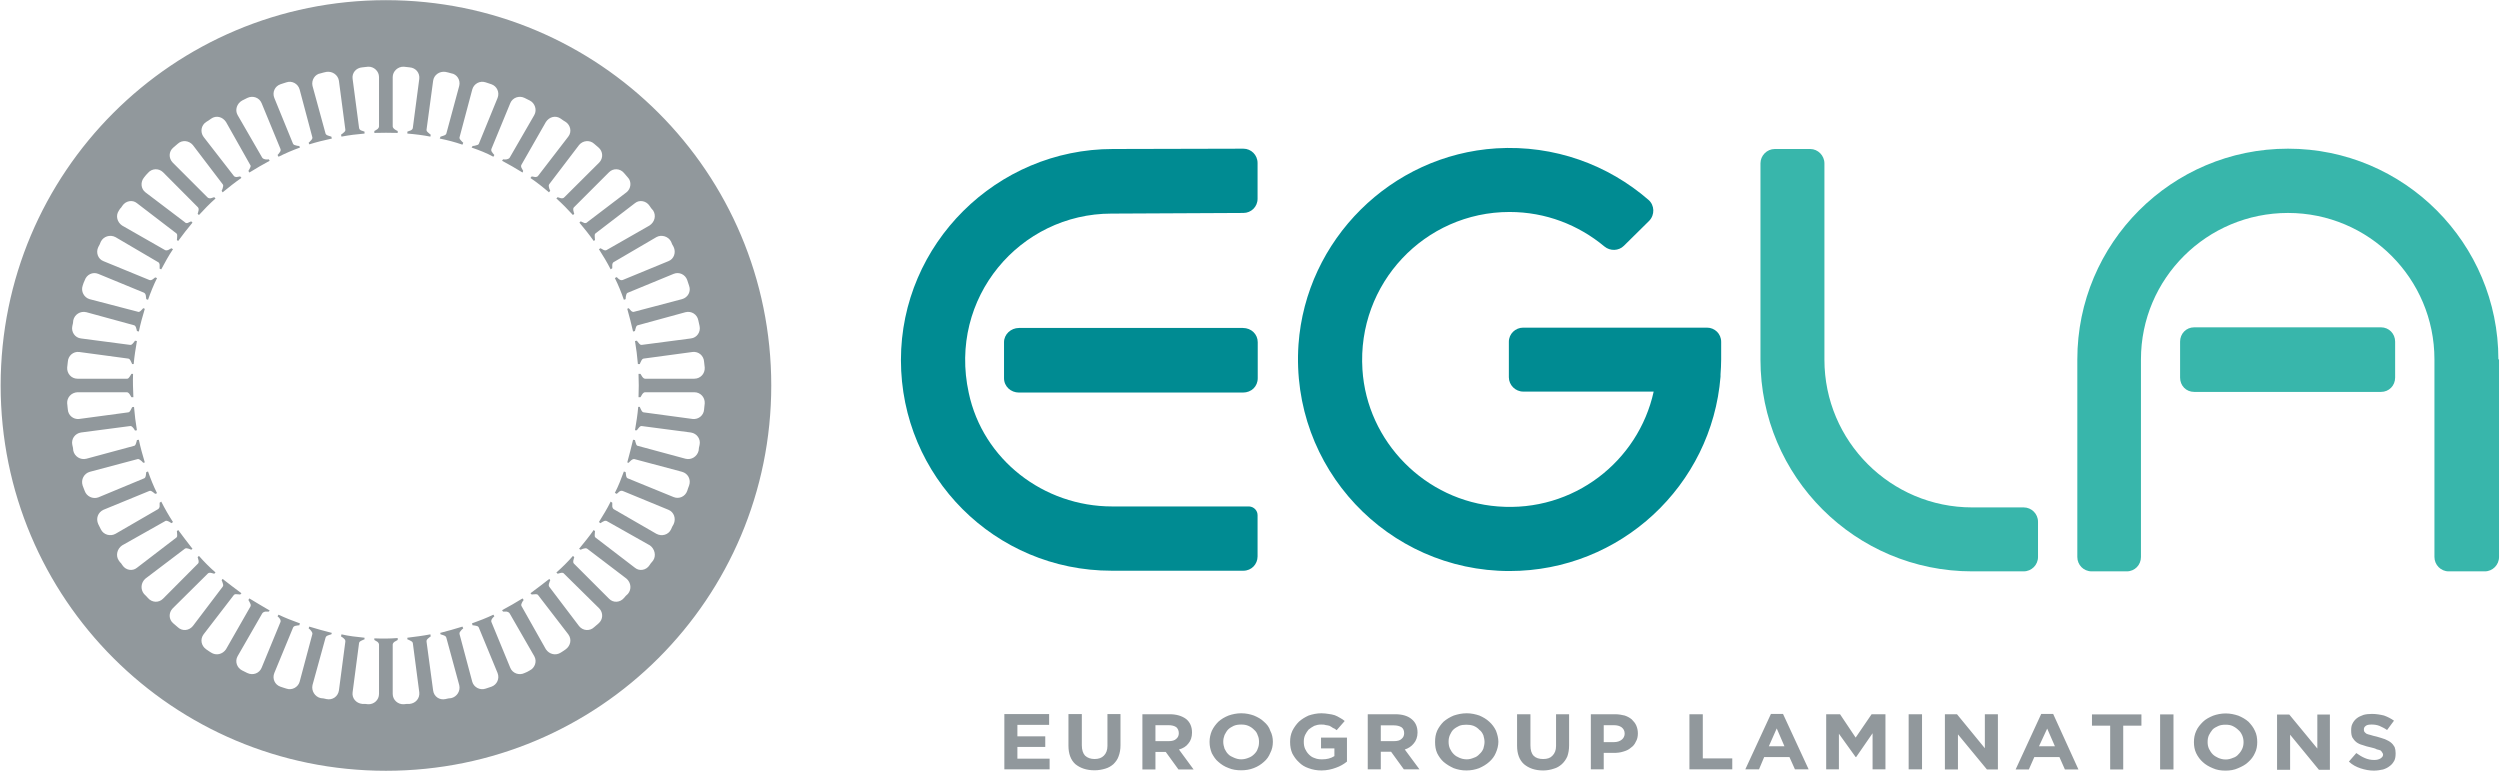
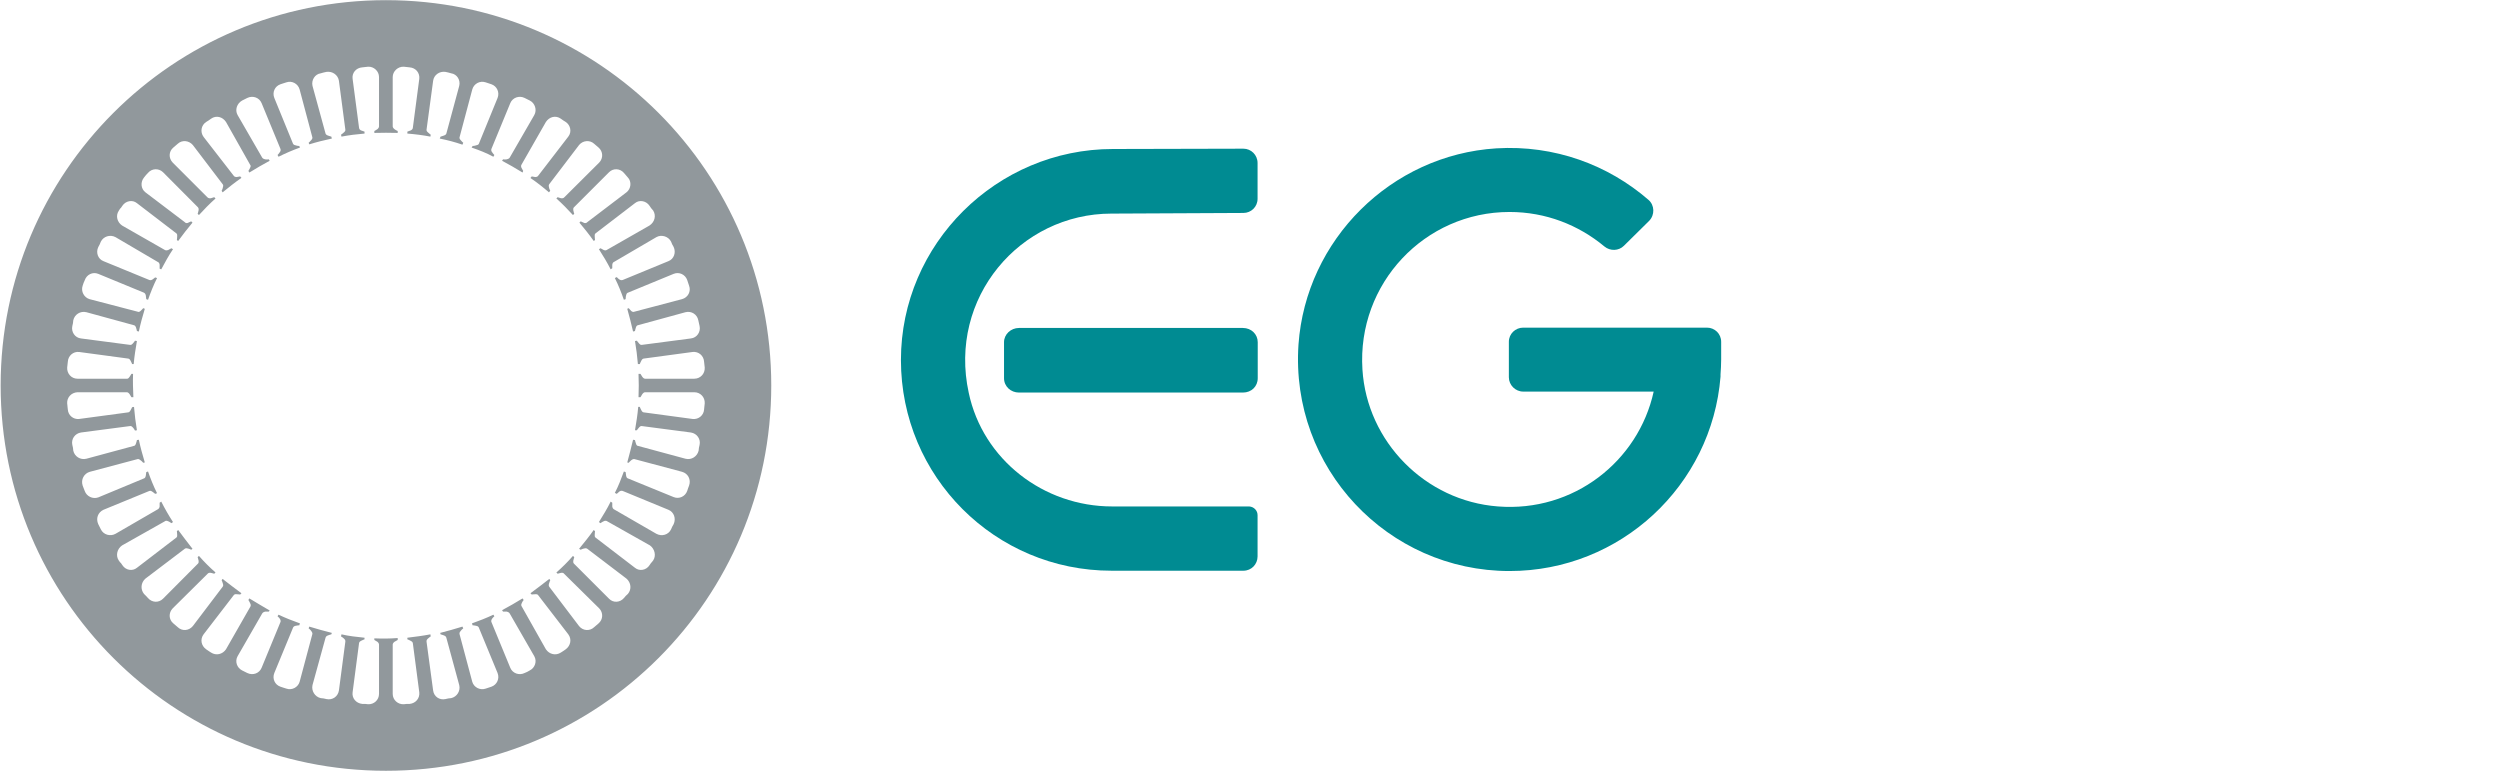
<svg xmlns="http://www.w3.org/2000/svg" version="1.2" viewBox="0 0 1552 479" width="1552" height="479">
  <style>.a{fill:#008b92}.b{fill:#38b6ab}.c{fill:#91989c}</style>
  <path fill-rule="evenodd" class="a" d="m690 354.3c-72.3 0-130.7-58.4-130.7-130.8 0-72.1 59.4-131 131.6-131l81-0.2c4.8 0 8.8 3.9 8.8 8.9v22.2c0 5-4 8.8-8.8 8.8l-81 0.4h-0.9c-56.8 0-101.5 52.3-88.6 111.3 8.8 41.5 46.5 70.5 89 70.5h85.1c3 0.2 5.2 2.6 5.2 5.4v25.6c0 4.9-3.8 8.9-8.8 8.9zm81.6-150.7c5.3 0 9.2 4 9.2 8.8v22.4c0 5.1-3.9 8.9-9.2 8.9h-139c-5.1 0-9.3-3.8-9.3-8.9v-22.4c0-4.8 4.2-8.8 9.3-8.8z" />
-   <path class="b" d="m1224.3 354.7c-72.5 0-131.4-58.8-131.4-131.4v-1.6-120.3c0-4.8 4-8.9 8.9-8.9h22c4.8 0 8.8 4.1 8.8 8.9v120.3 1.6c0 50.6 41.1 91.7 91.7 91.7h-0.8 32.8c4.9 0 8.9 4 8.9 8.9v21.9c0 4.9-4 8.9-8.9 8.9h-32.8" />
-   <path class="a" d="m1068.5 223.1v-10.9c0-5-4-8.8-8.8-8.8h-114.1c-4.8 0-8.9 3.8-8.9 8.8v22c0 4.9 4.1 8.9 8.9 8.9h81c-9.5 43.3-49.8 75-96.7 71.3-45-3.4-81.3-40.1-84.1-85-3.4-53.4 38.7-97.8 91.3-97.8 22.6 0 42.9 8.1 58.9 21.4 3.6 3 8.9 2.8 12.1-0.4l15.7-15.5c3.6-3.7 3.4-9.7-0.4-13-25-21.7-58.3-34.2-94.5-32-65.3 4.1-118.2 56.7-122.8 121.8-5.2 76.7 55.5 140.6 131 140.6 69 0 125.6-53.2 131-120.7 0-0.4 0-0.6 0-1v-0.4c0.2-3 0.4-6 0.4-9.3z" />
-   <path fill-rule="evenodd" class="b" d="m1551.4 223.1v122.7c0 4.9-4 8.9-8.8 8.9h-22.5c-4.8 0-8.8-4-8.8-8.9v-122.7c0-50.2-40.7-90.9-90.9-90.9-50.4 0-91.3 40.7-91.3 90.9v122.7c0 4.9-3.8 8.9-8.8 8.9h-21.8c-5 0-8.9-4-8.9-8.9v-122.7c0-72.1 58.5-130.8 130.8-130.8 72.2 0 130.6 58.7 130.6 130.8zm-73.3-19.9c5 0 8.8 4 8.8 8.9v22.3c0 5-3.8 8.9-8.8 8.9h-115.9c-5.1 0-8.8-3.9-8.8-8.9v-22.3c0-4.9 3.7-8.9 8.8-8.9z" />
+   <path class="a" d="m1068.5 223.1v-10.9c0-5-4-8.8-8.8-8.8h-114.1c-4.8 0-8.9 3.8-8.9 8.8v22c0 4.9 4.1 8.9 8.9 8.9h81c-9.5 43.3-49.8 75-96.7 71.3-45-3.4-81.3-40.1-84.1-85-3.4-53.4 38.7-97.8 91.3-97.8 22.6 0 42.9 8.1 58.9 21.4 3.6 3 8.9 2.8 12.1-0.4l15.7-15.5c3.6-3.7 3.4-9.7-0.4-13-25-21.7-58.3-34.2-94.5-32-65.3 4.1-118.2 56.7-122.8 121.8-5.2 76.7 55.5 140.6 131 140.6 69 0 125.6-53.2 131-120.7 0-0.4 0-0.6 0-1v-0.4c0.2-3 0.4-6 0.4-9.3" />
  <path fill-rule="evenodd" class="c" d="m239.6 478.5c-132.3 0-239.2-106.9-239.2-239.2 0-132.3 106.9-239.2 239.2-239.2 132.3 0 239.2 106.9 239.2 239.2 0 132.3-106.9 239.2-239.2 239.2zm197.5-253.9c-0.2-3.8-3.4-6.5-7.1-6.1l-30.4 4.1c0 0-0.8 0-1.4 1.2-0.6 1-1 2.2-1 2.2h-1.2c-0.4-4.8-1-9.6-1.8-14.3l1.2-0.2c0 0 0.6 1 1.4 1.8 0.8 1 1.6 0.8 1.6 0.8l30.5-4c3.8-0.4 6.2-4.1 5.4-7.7l-0.4-1.8-0.4-1.8c-0.7-3.6-4.2-5.9-7.9-5l-29.6 8.1c0 0-0.9 0.1-1.2 1.3-0.4 1-0.6 2.3-0.6 2.3l-1.2 0.3c-1.1-4.8-2.3-9.5-3.6-14.1l0.9-0.4c0 0 0.9 1.1 1.6 1.8 1.1 0.9 1.9 0.4 1.9 0.4l29.6-7.8c3.7-1 5.7-4.8 4.4-8.3l-0.6-1.8-0.6-1.8c-1.2-3.4-5-5.2-8.4-3.8l-28.4 11.7c0 0-0.9 0.2-1.1 1.6-0.3 1-0.3 2.4-0.3 2.4l-1.1 0.4c-1.6-4.6-3.4-9.1-5.6-13.5l1.2-0.6c0 0 0.8 1 1.8 1.6 1 0.6 1.9 0.2 1.9 0.2l28.4-11.7c3.4-1.3 4.8-5.4 3.2-8.8l-0.9-1.6-0.7-1.7c-1.6-3.2-5.9-4.6-9.1-2.8l-26.5 15.5c0 0-0.7 0.2-0.9 1.6v2.2l-1 0.7c-2.2-4.3-4.7-8.5-7.3-12.5l1-0.6c0 0 1 0.6 2 1.1 1.2 0.5 1.8 0 1.8 0l26.6-15.2c3.2-2.1 4.3-6.1 2.3-9.3l-1.2-1.4-1.1-1.6c-2-3-6.2-3.9-9-1.6l-24.4 18.7c0 0-0.8 0.4-0.6 1.8 0 1.2 0.2 2.4 0.2 2.4l-0.8 0.6c-2.8-4-5.9-7.8-8.9-11.4l0.8-0.8c0 0 1 0.5 2.2 1 1.2 0.4 1.9-0.5 1.9-0.5l24.3-18.5c2.9-2.2 3.3-6.7 0.9-9.2l-1.3-1.5-1.2-1.4c-2.4-2.8-6.6-3-9.2-0.4l-21.8 21.8c0 0-0.6 0.4-0.4 1.8 0.2 1.2 0.6 2.2 0.6 2.2l-0.8 0.8c-3.2-3.5-6.6-7-10.3-10.3l0.8-0.8c0 0 1 0.4 2.2 0.7 1.4 0.1 1.8-0.5 1.8-0.5l21.8-21.7c2.6-2.7 2.4-6.9-0.4-9.3l-2.8-2.4c-2.6-2.4-6.9-2.1-9.3 0.8l-18.5 24.3c0 0-0.6 0.7-0.2 1.9 0.2 1.2 0.8 2.2 0.8 2.2l-0.8 1c-3.7-3.2-7.5-6.2-11.5-8.9l0.8-1c0 0 1 0.2 2.2 0.4 1.4 0 1.8-0.8 1.8-0.8l18.7-24.3c2.3-2.9 1.4-7.1-1.6-9.1l-1.6-1-1.4-1c-3.2-2.3-7.2-1.2-9.3 2l-15.2 26.6c0 0-0.5 0.6 0 1.8l1.1 2-0.4 1q-6.3-3.9-12.7-7.3l0.6-0.9c0 0 1.2 0.2 2.3 0 1.4-0.3 1.8-1 1.8-1l15.3-26.5c1.8-3.2 0.4-7.4-2.8-9l-1.6-0.8-1.6-0.8c-3.4-1.7-7.5-0.2-8.9 3.2l-11.7 28.4c0 0-0.4 0.8 0.2 1.8 0.6 1 1.6 2 1.6 2l-0.6 1.1c-4.2-2.3-8.8-4.1-13.5-5.7l0.6-1c0 0 1.2 0 2.2-0.4 1.5-0.2 1.7-1 1.7-1l11.6-28.4c1.4-3.5-0.4-7.3-3.8-8.5l-1.8-0.6-1.8-0.6c-3.5-1.2-7.3 0.8-8.3 4.4l-7.9 29.7c0 0-0.3 0.8 0.7 1.8 0.6 0.8 1.6 1.6 1.6 1.6l-0.5 1.2c-4.6-1.6-9.2-2.8-14.1-3.8l0.5-1.2c0 0 1.2-0.3 2.2-0.7 1.2-0.4 1.4-1.2 1.4-1.2l8-29.6c0.9-3.6-1.4-7.3-5-7.8l-1.8-0.5-1.8-0.4c-3.7-0.5-7.1 1.9-7.6 5.5l-4.1 30.4c0 0-0.2 0.8 0.8 1.6 0.8 0.8 1.8 1.5 1.8 1.5l-0.2 1.2c-4.6-0.9-9.4-1.5-14.3-1.9v-1.2c0 0 1.2-0.4 2.2-0.8 1.2-0.6 1.2-1.6 1.2-1.6l4-30.4c0.4-3.6-2.1-6.8-6-7.1l-1.8-0.2-1.8-0.2c-3.6-0.2-6.9 2.8-6.9 6.4v30.7c0 0 0 0.8 1 1.6 1 0.8 2.1 1.2 2.1 1.2v1.2q-7.3-0.2-14.5 0v-1.2c0 0 0.9-0.4 2-1.2 0.9-0.8 0.9-1.6 0.9-1.6v-30.7c0-3.6-3.2-6.6-6.8-6.4l-1.8 0.2-1.8 0.2c-3.9 0.3-6.5 3.5-6 7.1l4 30.4c0 0 0 1 1.1 1.6 1.1 0.4 2.3 0.8 2.3 0.8v1.2c-4.8 0.4-9.7 1-14.3 1.9l-0.3-1.2c0 0 1.1-0.7 1.9-1.5 1-0.8 0.8-1.6 0.8-1.6l-4-30.4c-0.6-3.6-4-6-7.7-5.5l-1.8 0.4-1.8 0.5c-3.6 0.5-5.9 4.2-5.1 7.8l8.1 29.6c0 0 0.2 0.8 1.4 1.2 1 0.4 2.2 0.7 2.2 0.7l0.3 1.2c-4.7 1-9.5 2.2-14 3.6l-0.4-1c0 0 1-0.8 1.6-1.6 1-1 0.7-1.8 0.7-1.8l-7.9-29.7c-1-3.6-4.8-5.6-8.2-4.4l-1.9 0.6-1.8 0.6c-3.5 1.2-5.2 5-3.8 8.5l11.6 28.4c0 0 0.3 0.8 1.6 1 1.1 0.4 2.3 0.4 2.3 0.4l0.4 1c-4.5 1.6-9.1 3.6-13.3 5.7l-0.6-1.1c0 0 1-1 1.6-2 0.6-1 0.2-1.8 0.2-1.8l-11.7-28.4c-1.4-3.4-5.4-4.9-8.9-3.2l-1.6 0.8-1.6 0.8c-3.2 1.8-4.6 5.8-2.8 9l15.3 26.5c0 0 0.4 0.7 1.8 1 1 0.2 2.3 0 2.3 0l0.5 0.9q-6.3 3.4-12.6 7.3l-0.6-1c0 0 0.7-1 1.1-2 0.7-1.2 0-1.8 0-1.8l-15-26.6c-2.1-3.2-6.1-4.3-9.3-2l-1.4 1-1.6 1c-3.1 2-3.9 6.2-1.6 9.3l18.7 24.1c0 0 0.4 0.8 1.8 0.8 1-0.2 2.2-0.4 2.2-0.4l0.8 0.9c-4 2.8-7.8 5.8-11.7 9l-0.6-1c0 0 0.6-1 0.8-2.2 0.5-1.2-0.2-1.9-0.2-1.9l-18.5-24.3c-2.5-2.9-6.7-3.2-9.3-0.8l-1.4 1.2-1.4 1.2c-2.9 2.4-3 6.6-0.4 9.3l21.7 21.7c0 0 0.5 0.6 1.9 0.5 1-0.3 2.2-0.7 2.2-0.7l0.8 0.8c-3.7 3.3-7.1 6.8-10.3 10.3l-0.8-0.8c0 0 0.4-1 0.6-2.2 0.2-1.2-0.4-1.8-0.4-1.8l-21.7-21.8c-2.7-2.6-6.9-2.4-9.3 0.4l-1.3 1.4-1.2 1.5c-2.3 2.8-2 7 0.9 9.2l24.4 18.5c0 0 0.6 0.9 1.8 0.5 1.1-0.5 2.2-1 2.2-1l0.8 0.8c-3 3.6-6 7.4-8.9 11.4l-0.8-0.6c0 0 0.2-1.2 0.2-2.4 0.2-1.4-0.6-1.8-0.6-1.8l-24.4-18.7c-2.8-2.3-7-1.4-9 1.6l-1.1 1.6h-0.2l-1 1.6c-2 3-1 7 2.1 9.1l26.6 15.2c0 0 0.7 0.5 2 0 1-0.5 2-1.1 2-1.1l1 0.6c-2.7 4-5 8.2-7.3 12.5l-1-0.4v-2.5c-0.2-1.4-1-1.6-1-1.6l-26.4-15.5c-3.4-1.8-7.5-0.4-9.1 2.8l-0.7 1.7-0.9 1.7c-1.6 3.3-0.2 7.4 3.2 8.7l28.5 11.7c0 0 0.8 0.4 1.8-0.2 1-0.6 1.8-1.4 1.8-1.4l1.2 0.4c-2.2 4.4-4 8.9-5.6 13.5l-1.1-0.4-0.3-2.4c-0.2-1.2-1.1-1.6-1.1-1.6l-28.4-11.7c-3.4-1.4-7.2 0.4-8.4 4l-0.7 1.6-0.6 1.8c-1.2 3.5 0.9 7.3 4.3 8.3l29.9 7.8c0 0 0.7 0.5 1.7-0.4 0.8-0.7 1.7-1.8 1.7-1.8l1 0.4c-1.4 4.6-2.7 9.3-3.7 14.1l-1.2-0.3c0 0-0.2-1.3-0.6-2.3-0.4-1.2-1.2-1.3-1.2-1.3l-29.6-8.1c-3.7-0.9-7.3 1.4-8.1 5l-0.2 1.8-0.4 1.8c-0.8 3.6 1.6 7.3 5.4 7.7l30.5 4c0 0 0.8 0.2 1.6-0.8 0.8-0.8 1.4-1.8 1.4-1.8l1.2 0.2c-0.8 4.7-1.6 9.5-2 14.3h-1c0 0-0.4-1.2-1-2.2-0.6-1.2-1.4-1.2-1.4-1.2l-30.5-4.1c-3.6-0.4-6.8 2.3-7 6.1l-0.2 1.8-0.2 1.8c-0.2 3.7 2.6 6.9 6.4 6.9h30.7c0 0 0.8 0.2 1.6-1.1 0.6-0.9 1.2-1.9 1.2-1.9h1c-0.2 4.8 0 9.6 0.2 14.5h-1.2c0 0-0.6-1-1.2-2-0.8-1.1-1.6-1.1-1.6-1.1h-30.7c-3.8 0.2-6.6 3.2-6.4 6.9l0.2 1.8v0.2l0.2 1.8c0.2 3.6 3.4 6.3 7 5.9l30.5-4.1c0 0 0.8 0 1.4-1.2 0.6-1 1-2 1-2l1.2-0.2q0.6 7.3 1.8 14.5l-1.2 0.2c0 0-0.6-1.2-1.4-2-0.8-1-1.6-0.8-1.6-0.8l-30.5 4c-3.8 0.6-6.2 4.1-5.4 7.7l0.4 1.8 0.2 1.8c0.8 3.6 4.4 5.9 8.1 5l29.6-8c0 0 0.8 0 1.2-1.4 0.4-1 0.6-2.2 0.6-2.2l1.2-0.2c1 4.8 2.3 9.4 3.7 14.1l-1 0.2c0 0-0.9-1.1-1.7-1.6-1-0.9-1.7-0.7-1.7-0.7l-29.7 7.9c-3.6 1-5.7 4.8-4.5 8.5l0.6 1.6 0.7 1.8c1.2 3.4 5 5.2 8.4 4l28.4-11.8c0 0 0.9-0.2 1.1-1.6 0.1-1.1 0.3-2.3 0.3-2.3l1.1-0.4c1.6 4.6 3.4 9.1 5.6 13.5l-1.2 0.4c0 0-0.8-0.8-1.8-1.4-1-0.8-1.8-0.4-1.8-0.4l-28.5 11.7c-3.4 1.6-4.8 5.4-3.2 8.9l1.6 3.2c1.6 3.4 5.9 4.6 9.1 2.8l26.4-15.3c0 0 0.8-0.4 1-1.6v-2.4l1-0.7q3.4 6.7 7.3 12.7l-1 0.7c0 0-1-0.8-2-1.2-1.3-0.7-2 0-2 0l-26.6 15c-3.1 2.1-4.1 6.3-2.1 9.3l1 1.4h0.2l1.1 1.6c2 3.1 6.2 3.9 9 1.6l24.4-18.7c0 0 0.8-0.4 0.6-1.8 0-1-0.2-2.2-0.2-2.2l0.8-0.8c2.9 4 5.9 7.8 8.9 11.7l-0.8 0.6c0 0-1.1-0.6-2.2-0.8-1.2-0.4-1.8 0.2-1.8 0.2l-24.4 18.5c-2.9 2.5-3.2 6.7-0.9 9.5l1.2 1.2 1.3 1.4c2.4 2.8 6.6 3.1 9.3 0.4l21.7-21.8c0 0 0.6-0.4 0.4-1.8-0.2-1-0.6-2.2-0.6-2.2l0.8-0.8q4.8 5.5 10.3 10.3l-0.8 0.8c0 0-1.2-0.4-2.2-0.6-1.4-0.2-1.9 0.6-1.9 0.6l-21.7 21.5c-2.6 2.7-2.5 6.9 0.4 9.3l1.4 1.2 1.4 1.2c2.6 2.5 6.8 2.3 9.3-0.7l18.5-24.4c0 0 0.7-0.7 0.2-1.9-0.2-0.9-0.8-2.2-0.8-2.2l0.6-0.8c3.9 3 7.7 6 11.7 8.9l-0.8 0.8c0 0-1.2-0.2-2.2-0.2-1.4-0.2-1.8 0.6-1.8 0.6l-18.7 24.3c-2.3 3.1-1.5 7.1 1.6 9.3l1.6 1.1 1.4 0.9c3.2 2.1 7.2 1.1 9.3-2l15.2-26.6c0 0 0.5-0.8-0.2-2-0.4-1-1.1-2-1.1-2l0.6-1c4.2 2.6 8.4 5 12.6 7.5l-0.5 0.7h-2.3c-1.4 0.3-1.8 1.1-1.8 1.1l-15.3 26.6c-1.8 3.2-0.4 7.2 2.8 8.8l3.2 1.6c3.5 1.7 7.5 0.2 8.9-3.2l11.7-28.4c0 0 0.4-0.6-0.2-1.8-0.6-1-1.6-1.8-1.6-1.8l0.6-1c4.2 2 8.8 3.8 13.3 5.4l-0.4 1.2c0 0-1.2 0-2.3 0.3-1.3 0.2-1.6 1.2-1.6 1.2l-11.6 28.1c-1.4 3.5 0.3 7.3 3.8 8.5l1.8 0.6 1.9 0.6c3.4 1.2 7.2-0.8 8.2-4.2l7.9-29.6c0 0 0.3-0.8-0.7-2-0.6-0.9-1.6-1.6-1.6-1.6l0.4-1.1c4.5 1.4 9.3 2.7 14 3.9l-0.3 0.9c0 0-1.2 0.3-2.2 0.7-1.2 0.4-1.4 1.4-1.4 1.4l-8.1 29.4c-0.8 3.6 1.5 7.3 5.1 8.1l1.8 0.2 1.8 0.4c3.7 0.8 7.1-1.6 7.7-5.3l4-30.4c0 0 0.2-1-0.8-1.8-0.8-0.8-1.9-1.4-1.9-1.4l0.3-1.3c4.6 1.1 9.5 1.6 14.3 2.1v1c0 0-1.2 0.4-2.3 1-1.1 0.6-1.1 1.4-1.1 1.4l-4 30.5c-0.5 3.6 2.1 6.8 6 7.2h1.8l1.8 0.2c3.6 0.2 6.8-2.6 6.8-6.4v-30.7c0 0 0-0.8-0.9-1.6-1.1-0.6-2-1.2-2-1.2v-1c4.8 0.2 9.6 0.2 14.5-0.2v1.2c0 0-1.1 0.6-2.1 1.2-1 0.8-1 1.6-1 1.6v30.7c0 3.8 3.3 6.6 6.9 6.4l1.8-0.2h1.8c3.9-0.4 6.4-3.6 6-7.2l-4-30.5c0 0 0-0.8-1.2-1.4-1-0.6-2.2-1-2.2-1v-1c4.9-0.6 9.7-1.2 14.3-2.1l0.2 1.3c0 0-1 0.6-1.8 1.4-1 0.8-0.8 1.8-0.8 1.8l4.1 30.4c0.5 3.7 3.9 6.1 7.6 5.3l1.8-0.4 1.8-0.2c3.6-0.8 5.9-4.5 5-8.1l-8-29.4c0 0-0.2-1-1.4-1.4-1-0.4-2.2-0.7-2.2-0.7l-0.2-0.9c4.6-1.2 9.4-2.5 13.8-3.9l0.5 1.1c0 0-1 0.7-1.6 1.6-1 0.9-0.7 2-0.7 2l7.9 29.6c1 3.4 4.8 5.4 8.3 4.2l1.8-0.6 1.8-0.6c3.4-1.2 5.2-5 3.8-8.5l-11.6-28.1c0 0-0.2-1-1.7-1.2-1-0.3-2.2-0.3-2.2-0.3l-0.4-1.2c4.5-1.6 9.1-3.4 13.3-5.4l0.6 1c0 0-1 0.8-1.6 1.8-0.6 1.2-0.2 1.8-0.2 1.8l11.7 28.4c1.4 3.4 5.5 4.9 8.9 3.2l1.6-0.7 1.6-0.9c3.2-1.6 4.6-5.6 2.8-8.8l-15.3-26.6c0 0-0.4-0.8-1.8-1.1h-2.3l-0.6-0.9q6.4-3.4 12.7-7.3l0.7 1c0 0-0.9 1-1.2 2-0.7 1.2 0 2 0 2l15 26.6c2.1 3.1 6.1 4.1 9.3 2l1.4-0.9 1.6-1.1c3-2.2 3.9-6.2 1.6-9.3l-18.7-24.3c0 0-0.4-0.8-1.8-0.6-1 0-2.2 0.2-2.2 0.2l-0.8-0.8c4-2.9 7.8-5.9 11.7-8.9l0.6 0.8c0 0-0.6 1.3-0.8 2.2-0.4 1.2 0.2 1.9 0.2 1.9l18.5 24.4c2.4 3 6.7 3.2 9.3 0.7l2.8-2.4c2.8-2.4 3-6.6 0.4-9.3l-21.8-21.5c0 0-0.4-0.8-1.8-0.6-1 0.2-2.2 0.6-2.2 0.6l-0.8-0.8q5.5-4.8 10.3-10.3l0.8 0.8c0 0-0.4 1.2-0.6 2.2-0.2 1.4 0.4 1.8 0.4 1.8l21.8 21.8c2.6 2.7 6.8 2.4 9.2-0.4l1.2-1.4 1.3-1.2c2.4-2.8 2-7-0.9-9.5l-24.3-18.5c0 0-0.7-0.6-1.9-0.2-1.2 0.2-2.2 0.8-2.2 0.8l-1-0.6c3.2-3.9 6.3-7.7 9.1-11.7l0.8 0.8c0 0-0.2 1.2-0.2 2.2-0.2 1.4 0.6 1.8 0.6 1.8l24.4 18.7c2.8 2.3 7 1.5 9-1.6l1.1-1.6h0.1l1.1-1.4c2-3 0.9-7.2-2-9.3l-26.6-15c0 0-0.9-0.7-2.1 0-1 0.4-2 1.2-2 1.2l-1-0.7c2.6-4.2 5.1-8.2 7.3-12.7l1 0.7v2.4c0.2 1.2 0.9 1.6 0.9 1.6l26.5 15.3c3.4 1.8 7.5 0.6 9.1-2.8l0.7-1.6 0.9-1.6c1.6-3.5 0.2-7.5-3.2-8.9l-28.4-11.7c0 0-0.9-0.4-1.9 0.2-1 0.8-1.8 1.6-1.8 1.6l-1.2-0.6c2.2-4.2 4-8.9 5.6-13.3l1.1 0.4c0 0 0.1 1.2 0.3 2.3 0.2 1.4 1.1 1.6 1.1 1.6l28.4 11.6c3.4 1.4 7.2-0.4 8.4-3.8l0.6-1.8 0.6-1.6c1.3-3.7-0.7-7.5-4.4-8.5l-29.6-7.9c0 0-0.8-0.2-1.9 0.7-0.7 0.5-1.6 1.6-1.6 1.6l-0.9-0.2c1.3-4.7 2.5-9.5 3.6-14.1l1.2 0.2c0 0 0.2 1.2 0.6 2.2 0.3 1.4 1.2 1.4 1.2 1.4l29.6 8c3.7 0.9 7.2-1.4 8.1-5l0.2-1.8 0.4-1.8c0.8-3.6-1.6-7.1-5.4-7.7l-30.5-4c0 0-0.8-0.2-1.6 0.8-0.8 0.8-1.4 1.8-1.4 1.8h-1.2c0.8-4.8 1.6-9.6 2-14.5h1c0 0 0.4 1.2 1 2.2 0.6 1.2 1.4 1.2 1.4 1.2l30.4 4.1c3.7 0.4 6.9-2.3 7.1-5.9l0.2-2 0.2-1.8c0.2-3.7-2.6-6.9-6.5-6.9h-30.6c0 0-0.8 0-1.6 1.1-0.6 1-1.2 2-1.2 2h-1.2q0.3-7.3 0-14.5h1.2c0 0 0.6 1 1.2 1.9 0.8 1.1 1.6 1.1 1.6 1.1h30.6c3.9 0 6.7-3.2 6.5-6.9l-0.2-1.8z" />
-   <path fill-rule="evenodd" class="c" d="m623.5 477.6v-34.3h27.8v6.7h-19.7v7.1h17.3v6.6h-17.3v7.3h20v6.6zm70.9-8c-0.6 1.8-1.8 3.4-3.2 4.8-1.4 1.2-3 2.2-5.1 2.8-2 0.6-4.2 1-6.6 1-5.1 0-8.9-1.4-11.9-3.8q-4.3-3.9-4.3-11.5v-19.6h8.3v19.4c0 2.8 0.7 5 2 6.4 1.5 1.4 3.5 2.1 5.9 2.1 2.6 0 4.4-0.7 5.8-2.1 1.4-1.4 2.2-3.4 2.2-6v-19.8h8.1v19.4c0 2.6-0.4 4.8-1.2 6.9zm37.2 8.1l-7.9-10.9h-6.4v10.9h-8.1v-34.3h16.9c4.2 0 7.6 1 10.3 3 2.4 2 3.6 4.8 3.6 8.3v0.2c0 2.6-0.8 5-2.2 6.6-1.4 1.9-3.4 3.1-5.9 3.8l9.1 12.4zm0.2-22.6c0-1.6-0.6-2.8-1.6-3.7q-1.8-1.2-4.8-1.2h-8.1v9.9h8.3c2 0 3.6-0.4 4.6-1.4 1-0.8 1.6-2 1.6-3.4zm56.8 12.3c-0.9 2.2-2.1 4-4 5.6-1.8 1.6-3.8 2.9-6.2 3.8-2.5 1-5.1 1.4-7.9 1.4-2.8 0-5.5-0.4-7.8-1.4-2.5-0.9-4.5-2.2-6.3-3.8-1.8-1.4-3-3.4-4.1-5.4-0.9-2.3-1.4-4.4-1.4-6.9v-0.2c0-2.4 0.5-4.6 1.4-6.8 1.1-2.3 2.5-4.1 4.1-5.7 1.8-1.6 3.8-2.8 6.3-3.8 2.3-0.8 5-1.4 7.8-1.4 3.1 0 5.6 0.6 7.9 1.4 2.4 1 4.6 2.2 6.2 3.8 1.9 1.6 3.3 3.4 4 5.7 1.1 2 1.6 4.4 1.6 6.8 0 2.5-0.5 4.8-1.6 6.9zm-7-6.9c0-1.4-0.2-2.8-0.8-4-0.4-1.4-1.2-2.6-2.2-3.4q-1.5-1.6-3.6-2.5c-1.4-0.6-2.8-0.8-4.5-0.8-1.6 0-3.2 0.2-4.6 0.8-1.2 0.6-2.5 1.3-3.4 2.2-1.1 1.1-1.6 2.3-2.3 3.5-0.5 1.4-0.8 2.6-0.8 4.2 0 1.4 0.3 2.8 0.8 4.3 0.7 1.2 1.2 2.4 2.3 3.4 0.9 1 2.2 1.6 3.6 2.2 1.4 0.6 2.8 1 4.4 1 1.7 0 3.3-0.4 4.7-1 1.2-0.4 2.4-1.2 3.4-2.2 1-1 1.8-2 2.2-3.4 0.6-1.3 0.8-2.7 0.8-4.1zm47.8 16.1c-2.7 1-5.6 1.7-9.1 1.7-2.8 0-5.5-0.5-7.9-1.4q-3.6-1.2-6-3.7c-1.8-1.6-3-3.4-4.1-5.4-1-2.2-1.4-4.7-1.4-7.1v-0.2c0-2.4 0.4-4.6 1.4-6.8 1.1-2.2 2.5-4.1 4.1-5.7 1.8-1.6 3.8-2.8 6-3.8 2.4-0.8 5.1-1.4 7.9-1.4 1.6 0 3.2 0.2 4.4 0.4 1.4 0.2 2.7 0.4 3.9 0.8 1.2 0.4 2.1 1 3.2 1.6 1.2 0.6 2 1.2 3 2l-5 5.7c-0.8-0.7-1.4-1.1-2.3-1.4-0.5-0.4-1.4-0.9-2.1-1.3q-1-0.3-2.5-0.5c-0.8-0.3-1.8-0.3-2.8-0.3-1.7 0-2.8 0.3-4.2 0.8-1.2 0.6-2.5 1.5-3.5 2.3-0.8 0.9-1.6 2.2-2.2 3.4-0.6 1.4-0.8 2.6-0.8 4.2 0 1.6 0.2 3 0.8 4.4 0.6 1.3 1.4 2.5 2.4 3.5 1 1 2.1 1.8 3.5 2.2 1.4 0.6 2.8 0.8 4.6 0.8 3.1 0 5.4-0.6 7.7-2v-4.8h-8.3v-6.7h16.1v14.9c-2 1.6-4.2 2.9-6.8 3.8zm42.1 1l-7.9-10.9h-6.4v10.9h-8.1v-34.2h17q6.6 0 10.2 3c2.5 2 3.7 4.8 3.7 8.3v0.2c0 2.6-0.9 5-2.3 6.6-1.4 1.8-3.4 3.1-5.6 3.8l9.1 12.3zm0.2-22.5c0-1.6-0.6-2.9-1.6-3.6q-1.9-1.2-4.9-1.2h-8v9.8h8.2c2.1 0 3.7-0.4 4.7-1.4 1-0.8 1.6-2 1.6-3.4zm56.9 12.3c-0.9 2.2-2.3 4-4.1 5.6-1.8 1.6-3.8 2.8-6.3 3.9-2.4 0.9-5 1.4-7.9 1.4-2.8 0-5.3-0.5-7.8-1.4-2.4-1.1-4.4-2.3-6.3-3.9-1.6-1.4-3-3.4-4-5.4-1-2.2-1.3-4.5-1.3-6.9v-0.2c0-2.4 0.3-4.6 1.3-6.9 1-2.1 2.4-4 4-5.6 1.9-1.6 3.9-2.8 6.3-3.8 2.5-0.8 5-1.4 8.1-1.4 2.8 0 5.4 0.6 7.8 1.4 2.3 1 4.4 2.2 6.1 3.8 1.8 1.6 3.2 3.5 4.2 5.6 0.8 2.1 1.5 4.5 1.5 6.9 0 2.4-0.7 4.9-1.6 6.9zm-7-6.9c0-1.4-0.4-2.8-0.7-4-0.6-1.4-1.4-2.7-2.5-3.4q-1.4-1.6-3.6-2.5c-1.4-0.5-2.8-0.7-4.5-0.7-1.6 0-3.2 0.2-4.4 0.7-1.4 0.7-2.5 1.3-3.6 2.3-1 0.9-1.6 2.2-2.2 3.4-0.6 1.4-0.8 2.6-0.8 4.2 0 1.4 0.2 2.8 0.8 4.2 0.6 1.3 1.4 2.5 2.4 3.5 1 1 2 1.6 3.4 2.2 1.4 0.6 2.8 1 4.7 1 1.6 0 3-0.4 4.4-1 1.4-0.4 2.5-1.2 3.4-2.2 1.1-1 1.9-2 2.5-3.5 0.3-1.2 0.7-2.6 0.7-4zm51.4 9.1c-0.8 1.8-1.9 3.4-3.4 4.8-1.4 1.2-3 2.3-5 2.8-2 0.7-4.3 1.1-6.6 1.1-5.1 0-8.9-1.4-11.9-3.9q-4.3-3.9-4.3-11.5v-19.5h8.3v19.3c0 2.9 0.6 5 2 6.5 1.4 1.4 3.4 2 5.9 2 2.5 0 4.4-0.6 5.7-2 1.5-1.5 2.3-3.4 2.3-6.1v-19.7h8.1v19.3c0 2.7-0.4 4.9-1.1 6.9zm42.5-9.1c-0.7 1.6-1.7 2.8-3.2 3.8-1.2 1.1-2.8 1.8-4.6 2.3-1.8 0.6-3.8 0.8-5.8 0.8h-6.3v10.2h-8v-34.2h15.1c2.2 0 4.2 0.4 5.9 0.8 1.8 0.6 3.2 1.4 4.4 2.4 1.2 1.2 2.2 2.4 2.8 3.8 0.6 1.4 1 3 1 4.9 0 2-0.4 3.8-1.3 5.2zm-6.9-5c0-1.9-0.7-3-1.9-4q-1.8-1.3-4.8-1.3h-6.3v10.5h6.5c2 0 3.6-0.6 4.8-1.6 1-0.8 1.7-2.2 1.7-3.6zm40.2 22.1v-34.2h8.3v27.4h18.3v6.8zm65.5 0l-3.4-7.6h-15.7l-3.2 7.6h-8.5l15.9-34.4h7.5l15.9 34.4zm-11.3-25.4l-4.9 11.1h9.7zm59.5 25.4v-22.4l-10.2 14.8h-0.3l-10.4-14.5v22.1h-7.9v-34.2h8.6l9.7 14.5 9.9-14.5h8.6v34.2zm30.7-34.2v34.2h-8.3v-34.2zm40.3 34.3l-18-21.8v21.8h-8.1v-34.3h7.5l17.3 21.1v-21.1h8.1v34.3zm48.4 0l-3.4-7.7h-15.6l-3.4 7.7h-8.2l15.9-34.5h7.4l15.7 34.5zm-11-25.4l-5.1 11h9.9zm47.2-1.8v27.2h-8.1v-27.2h-11.3v-7h30.7v7zm31.2-7v34.2h-8.3v-34.2zm50.6 23.9c-1 2.3-2.4 4.1-4.2 5.7-1.6 1.6-3.9 2.8-6.3 3.8-2.4 1.1-5 1.5-7.8 1.5-2.9 0-5.5-0.4-7.9-1.5-2.4-1-4.5-2.2-6.2-3.8-1.6-1.4-3.1-3.4-4.1-5.5-1-2.1-1.4-4.4-1.4-6.8v-0.1c0-2.5 0.4-4.7 1.4-6.9 1-2.3 2.5-4 4.2-5.7 1.6-1.6 3.9-2.8 6.3-3.8 2.2-0.8 5-1.4 7.8-1.4 2.9 0 5.5 0.6 7.9 1.4 2.4 1 4.5 2.2 6.3 3.8 1.6 1.7 3 3.4 4 5.7 1 2 1.4 4.4 1.4 6.9 0 2.3-0.4 4.8-1.4 6.7zm-7.1-6.7c0-1.5-0.3-2.9-0.8-4.1-0.6-1.4-1.4-2.6-2.4-3.4q-1.5-1.5-3.6-2.5c-1.2-0.6-2.8-0.8-4.4-0.8-1.6 0-3.2 0.2-4.5 0.8-1.4 0.7-2.6 1.2-3.6 2.3-0.8 1-1.6 2.2-2.2 3.4-0.6 1.4-0.8 2.6-0.8 4.3 0 1.4 0.2 2.7 0.8 4.1 0.6 1.2 1.4 2.5 2.4 3.5 1 1 2.2 1.6 3.4 2.2 1.4 0.6 2.9 1 4.6 1 1.7 0 3.1-0.4 4.5-1 1.4-0.4 2.6-1.2 3.4-2.2 1-1 1.8-2.1 2.4-3.5 0.5-1.1 0.8-2.5 0.8-4zm46.8 17.2l-17.9-21.8v21.8h-8.1v-34.3h7.6l17.4 21.1v-21.1h7.8v34.3zm46.8-5.7c-0.8 1.4-1.6 2.5-2.9 3.4-1.1 0.9-2.5 1.6-4.1 2.1-1.9 0.4-3.7 0.7-5.7 0.7-2.8 0-5.4-0.5-8.2-1.4-2.7-0.9-5.1-2.1-7.3-4.2l4.6-5.3c1.8 1.3 3.4 2.3 5.3 3.1 1.8 0.8 3.8 1.2 5.8 1.2 1.8 0 3-0.4 4-1 0.8-0.6 1.5-1.2 1.5-2.2v-0.2c0-0.4-0.3-1.1-0.5-1.2-0.2-0.4-0.5-0.8-1-1.3-0.6-0.2-1.3-0.5-2.4-0.7-0.8-0.5-2.2-0.9-3.6-1.2-2-0.4-3.6-0.9-5.3-1.5-1.3-0.3-2.8-1-3.8-1.8-1-0.8-1.8-1.8-2.4-2.8-0.6-1.2-0.8-2.6-0.8-4.5 0-1.6 0.2-3 0.8-4.1 0.6-1.3 1.6-2.5 2.6-3.3 1.2-1 2.7-1.6 4.3-2.2 1.4-0.4 3.2-0.6 5.2-0.6 2.6 0 5 0.4 7.5 1 2.2 0.8 4.2 1.8 6.2 3.2l-4.3 5.8c-1.6-1.2-3.4-1.9-4.8-2.6-1.6-0.6-3.2-0.8-4.8-0.8-1.6 0-2.9 0.2-3.6 0.8-0.9 0.7-1.2 1.2-1.2 2.3 0 0.5 0.1 1 0.3 1.4q0.4 0.5 1.3 1.2c0.6 0.2 1.4 0.6 2.6 0.8 1 0.4 2.2 0.6 3.8 1 1.8 0.6 3.6 1 5.1 1.6 1.3 0.6 2.6 1.2 3.6 2 1 0.8 1.8 1.8 2.4 2.9 0.4 1.2 0.6 2.3 0.6 3.7v0.3c0 1.6-0.2 3.2-0.8 4.4z" />
</svg>